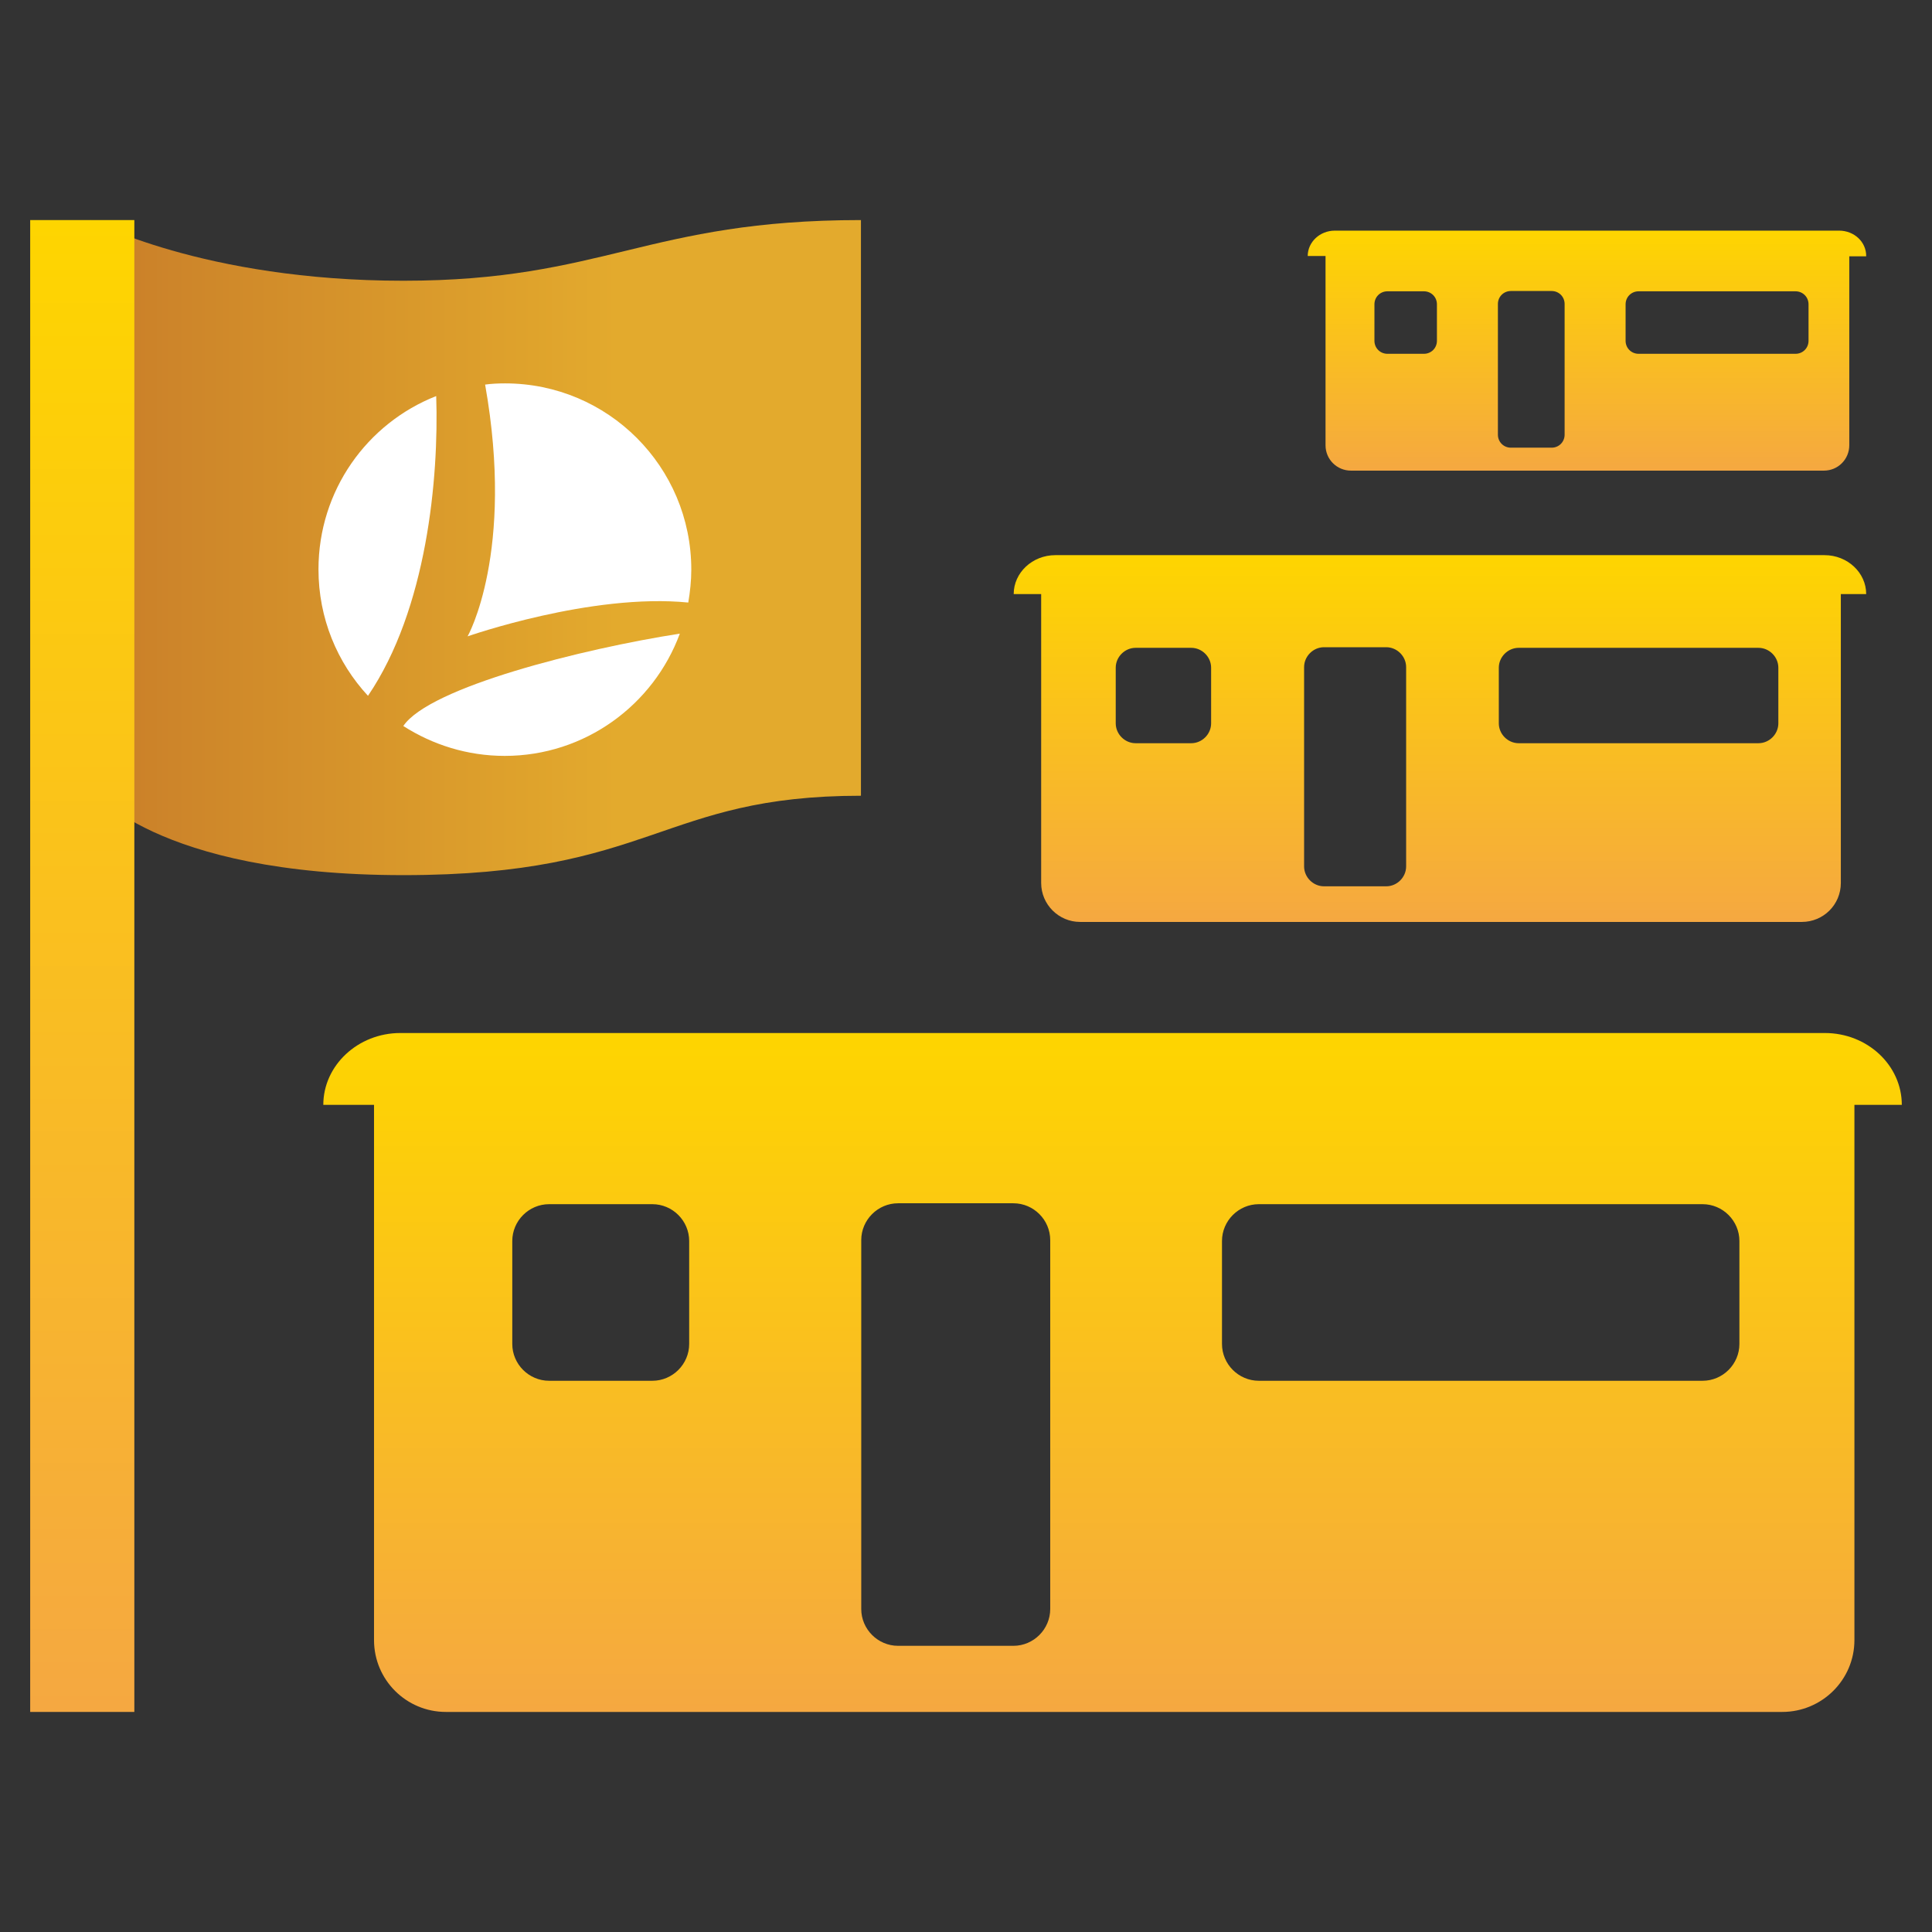
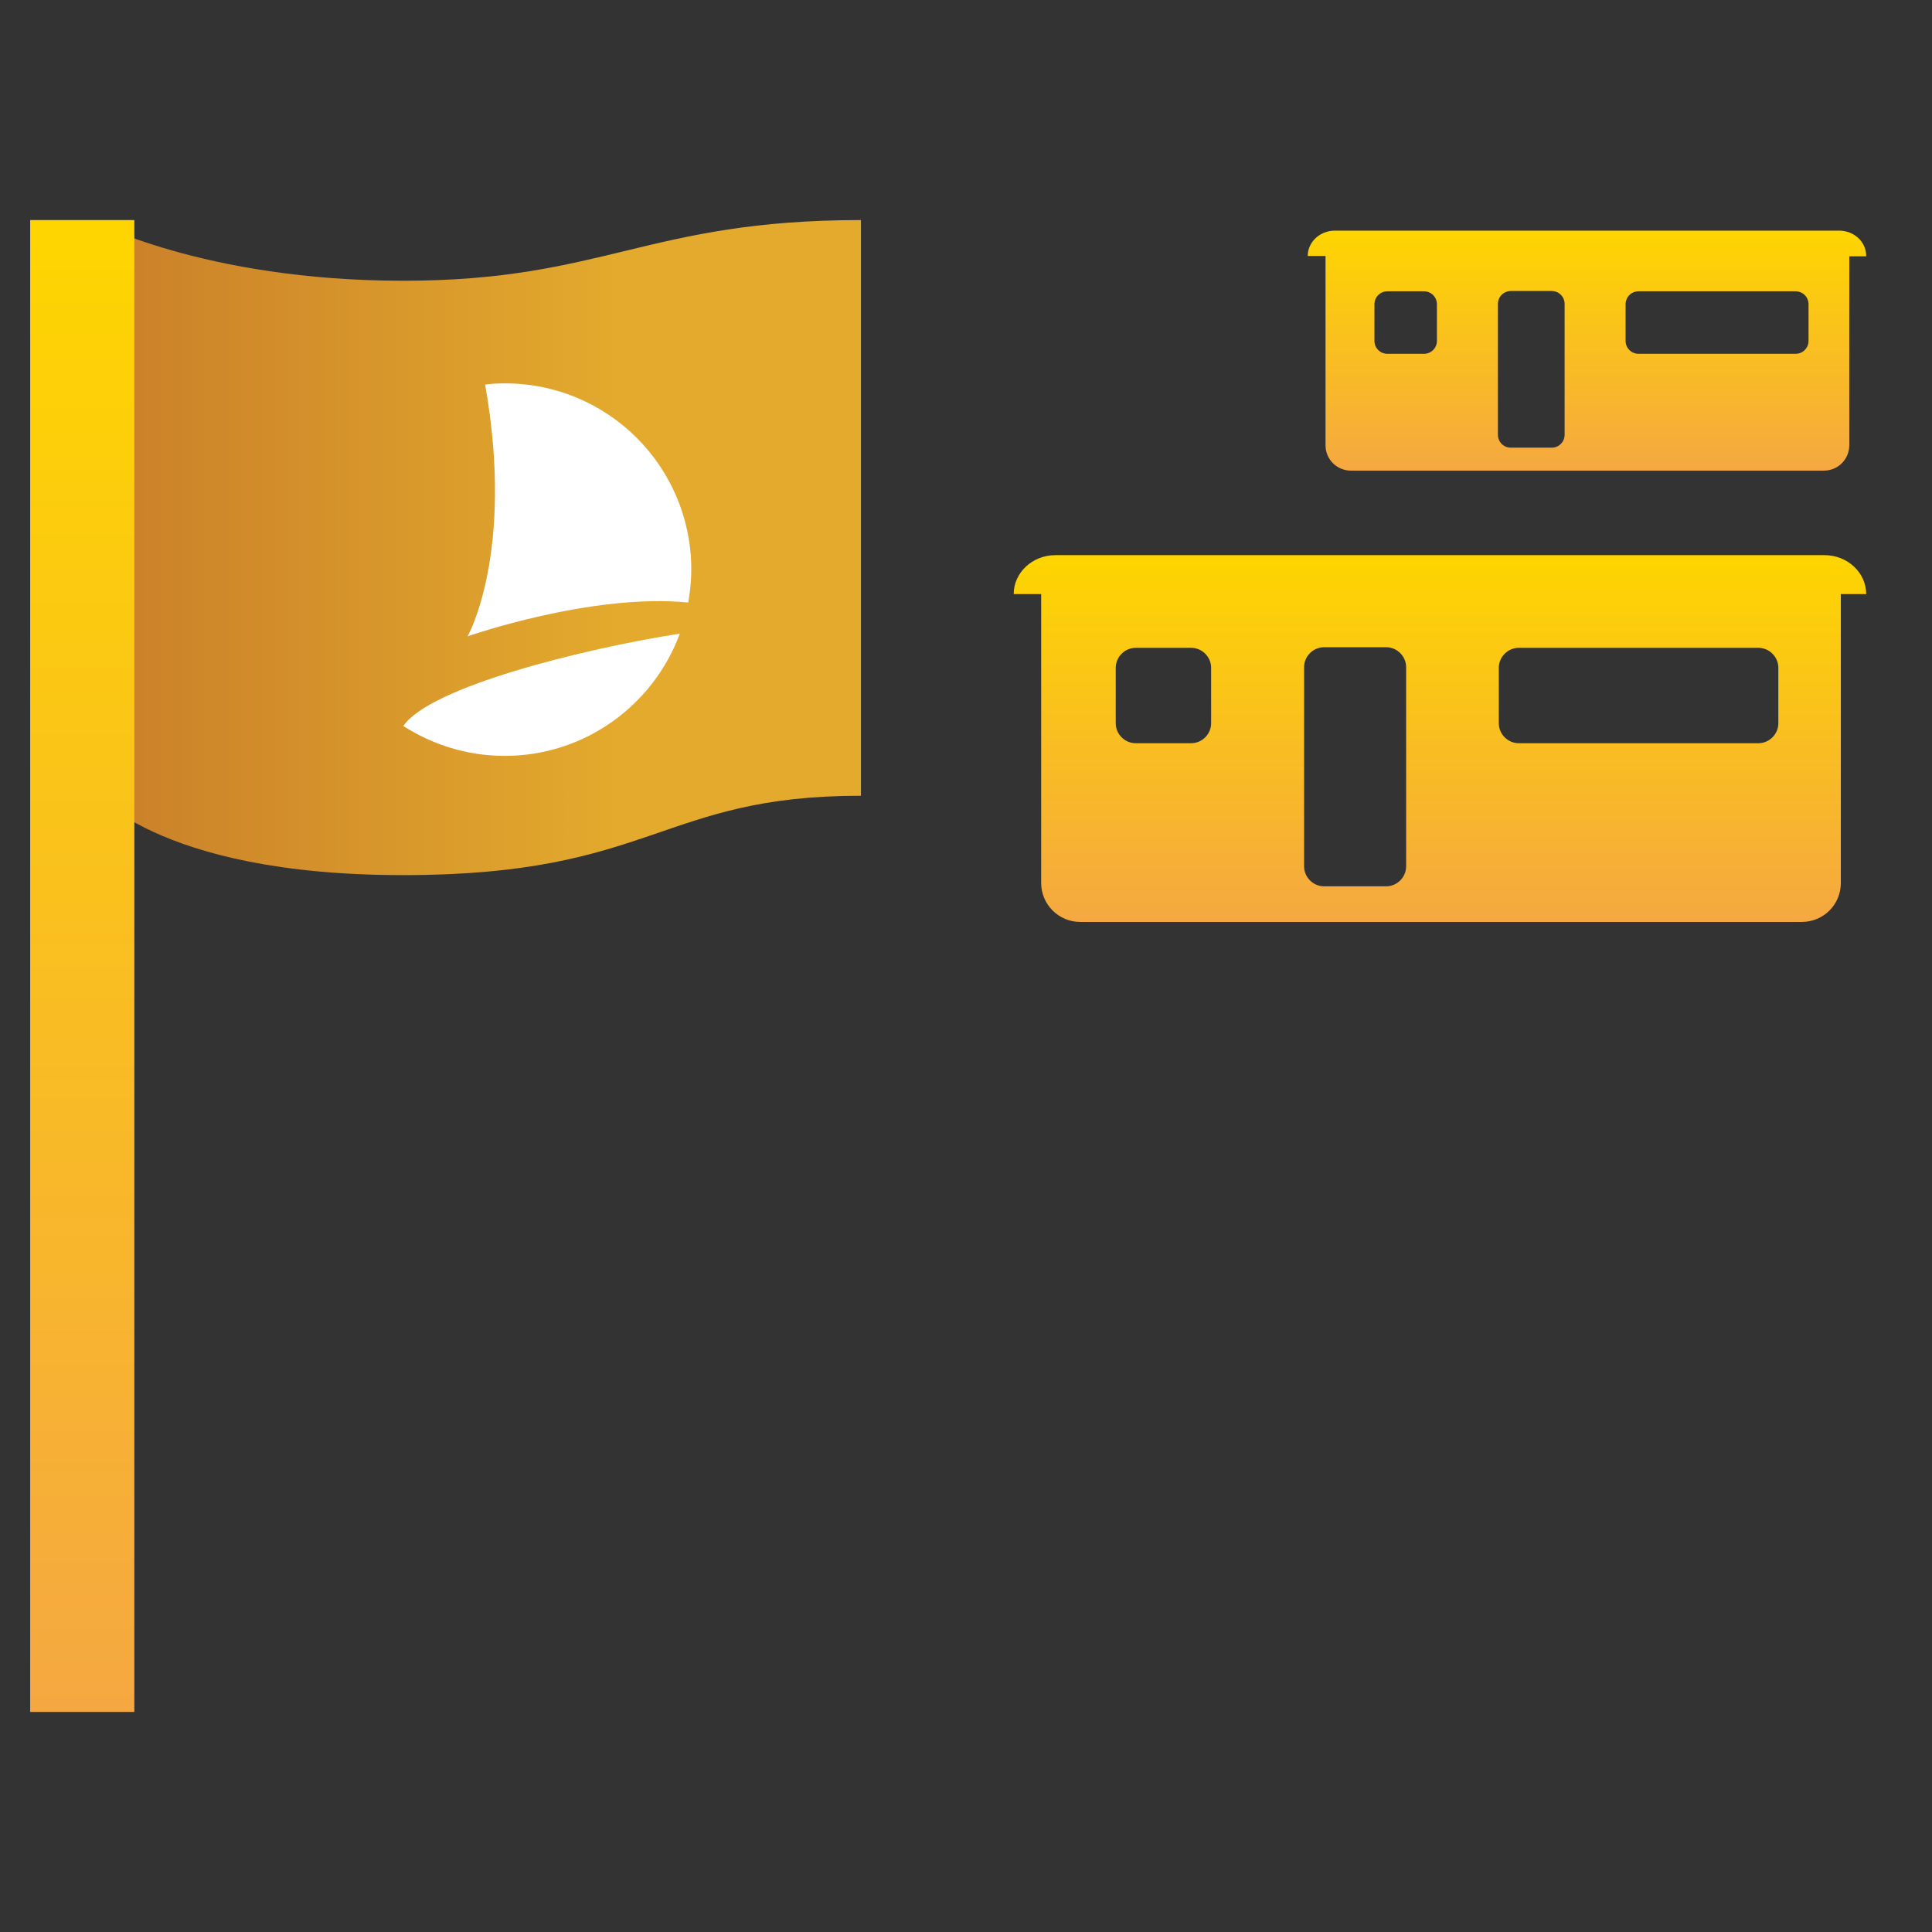
<svg xmlns="http://www.w3.org/2000/svg" version="1.1" id="Layer_1" x="0px" y="0px" viewBox="0 0 64 64" style="enable-background:new 0 0 64 64;" xml:space="preserve">
  <rect x="0" y="0" width="64" height="64" fill="#333333" stroke="none" />
  <style type="text/css">
	.st0{fill:url(#SVGID_1_);}
	.st1{fill:url(#SVGID_2_);}
	.st2{fill:#FFFFFF;}
	.st3{fill:url(#SVGID_3_);}
	.st4{fill:url(#SVGID_4_);}
	.st5{fill:url(#SVGID_5_);}
</style>
  <g>
    <linearGradient id="SVGID_1_" gradientUnits="userSpaceOnUse" x1="3.001" y1="18.138" x2="28.527" y2="18.138">
      <stop offset="0" style="stop-color:#C97E29" />
      <stop offset="0.684" style="stop-color:#E3AA2D" />
    </linearGradient>
    <path class="st0" d="M3,7.29c0,0,3.72,2.01,10.36,2.01s8.09-2.01,15.16-2.01v19.07c-6.65,0-6.88,2.63-15.16,2.63S3,26.12,3,26.12   V7.29z" />
    <g>
      <linearGradient id="SVGID_2_" gradientUnits="userSpaceOnUse" x1="36.854" y1="56.712" x2="36.854" y2="34.214">
        <stop offset="0" style="stop-color:#F5A841" />
        <stop offset="1" style="stop-color:#FED500" />
      </linearGradient>
-       <path class="st1" d="M63,36.6c0-1.31-1.14-2.38-2.55-2.38H13.26c-1.4,0-2.55,1.07-2.55,2.38h1.68c0,0,0,0.01,0,0.01v17.72    c0,1.32,1.07,2.38,2.38,2.38h44.27c1.31,0,2.39-1.06,2.39-2.38V36.61c0,0,0-0.01,0-0.01H63z M22.83,44.52    c0,0.67-0.55,1.22-1.22,1.22h-3.42c-0.67,0-1.22-0.55-1.22-1.22v-3.41c0-0.67,0.55-1.22,1.22-1.22h3.42    c0.67,0,1.22,0.55,1.22,1.22V44.52z M34.79,53.3c0,0.67-0.55,1.22-1.22,1.22h-3.82c-0.67,0-1.22-0.55-1.22-1.22V41.08    c0-0.67,0.55-1.22,1.22-1.22h3.82c0.67,0,1.22,0.55,1.22,1.22V53.3z M57.62,44.52c0,0.67-0.55,1.22-1.22,1.22h-14.7    c-0.67,0-1.22-0.55-1.22-1.22v-3.41c0-0.67,0.55-1.22,1.22-1.22h14.7c0.67,0,1.22,0.55,1.22,1.22V44.52z" />
    </g>
    <g>
      <g>
        <path class="st2" d="M15.49,21.08c0,0,4.1-1.44,7.31-1.12c0.06-0.36,0.1-0.72,0.1-1.09c0-3.41-2.76-6.17-6.17-6.17     c-0.22,0-0.45,0.01-0.66,0.04C17.06,18.31,15.49,21.08,15.49,21.08z" />
        <path class="st2" d="M16.72,25.04c2.66,0,4.93-1.69,5.8-4.05c-3.21,0.5-8.29,1.77-9.16,3.06C14.33,24.67,15.48,25.04,16.72,25.04     z" />
-         <path class="st2" d="M14.45,13.12c-2.29,0.9-3.9,3.13-3.9,5.74c0,1.62,0.62,3.09,1.64,4.19C14.14,20.18,14.54,15.84,14.45,13.12z     " />
      </g>
    </g>
    <linearGradient id="SVGID_3_" gradientUnits="userSpaceOnUse" x1="2.726" y1="56.712" x2="2.726" y2="7.288">
      <stop offset="0" style="stop-color:#F5A841" />
      <stop offset="1" style="stop-color:#FED500" />
    </linearGradient>
    <rect x="1" y="7.29" class="st3" width="3.45" height="49.42" />
    <g>
      <linearGradient id="SVGID_4_" gradientUnits="userSpaceOnUse" x1="47.698" y1="30.545" x2="47.698" y2="18.396">
        <stop offset="0" style="stop-color:#F5A841" />
        <stop offset="1" style="stop-color:#FED500" />
      </linearGradient>
      <path class="st4" d="M61.82,19.68c0-0.71-0.62-1.29-1.38-1.29H34.96c-0.76,0-1.38,0.58-1.38,1.29h0.91c0,0,0,0,0,0v9.57    c0,0.71,0.58,1.29,1.29,1.29h23.91c0.71,0,1.29-0.57,1.29-1.29v-9.57c0,0,0,0,0,0H61.82z M40.12,23.96c0,0.36-0.3,0.66-0.66,0.66    h-1.84c-0.36,0-0.66-0.3-0.66-0.66v-1.84c0-0.36,0.3-0.66,0.66-0.66h1.84c0.36,0,0.66,0.3,0.66,0.66V23.96z M46.58,28.7    c0,0.36-0.3,0.66-0.66,0.66h-2.06c-0.36,0-0.66-0.3-0.66-0.66v-6.6c0-0.36,0.3-0.66,0.66-0.66h2.06c0.36,0,0.66,0.3,0.66,0.66    V28.7z M58.91,23.96c0,0.36-0.3,0.66-0.66,0.66h-7.94c-0.36,0-0.66-0.3-0.66-0.66v-1.84c0-0.36,0.3-0.66,0.66-0.66h7.94    c0.36,0,0.66,0.3,0.66,0.66V23.96z" />
    </g>
    <g>
      <linearGradient id="SVGID_5_" gradientUnits="userSpaceOnUse" x1="52.563" y1="15.603" x2="52.563" y2="7.641">
        <stop offset="0" style="stop-color:#F5A841" />
        <stop offset="1" style="stop-color:#FED500" />
      </linearGradient>
      <path class="st5" d="M61.82,8.48c0-0.47-0.4-0.84-0.9-0.84h-16.7c-0.5,0-0.9,0.38-0.9,0.84h0.59c0,0,0,0,0,0v6.27    c0,0.47,0.38,0.84,0.84,0.84h15.67c0.47,0,0.84-0.38,0.84-0.84V8.49c0,0,0,0,0,0H61.82z M47.6,11.29c0,0.24-0.19,0.43-0.43,0.43    h-1.21c-0.24,0-0.43-0.19-0.43-0.43v-1.21c0-0.24,0.19-0.43,0.43-0.43h1.21c0.24,0,0.43,0.19,0.43,0.43V11.29z M51.83,14.4    c0,0.24-0.19,0.43-0.43,0.43h-1.35c-0.24,0-0.43-0.19-0.43-0.43v-4.33c0-0.24,0.19-0.43,0.43-0.43h1.35    c0.24,0,0.43,0.19,0.43,0.43V14.4z M59.91,11.29c0,0.24-0.19,0.43-0.43,0.43h-5.2c-0.24,0-0.43-0.19-0.43-0.43v-1.21    c0-0.24,0.19-0.43,0.43-0.43h5.2c0.24,0,0.43,0.19,0.43,0.43V11.29z" />
    </g>
  </g>
</svg>